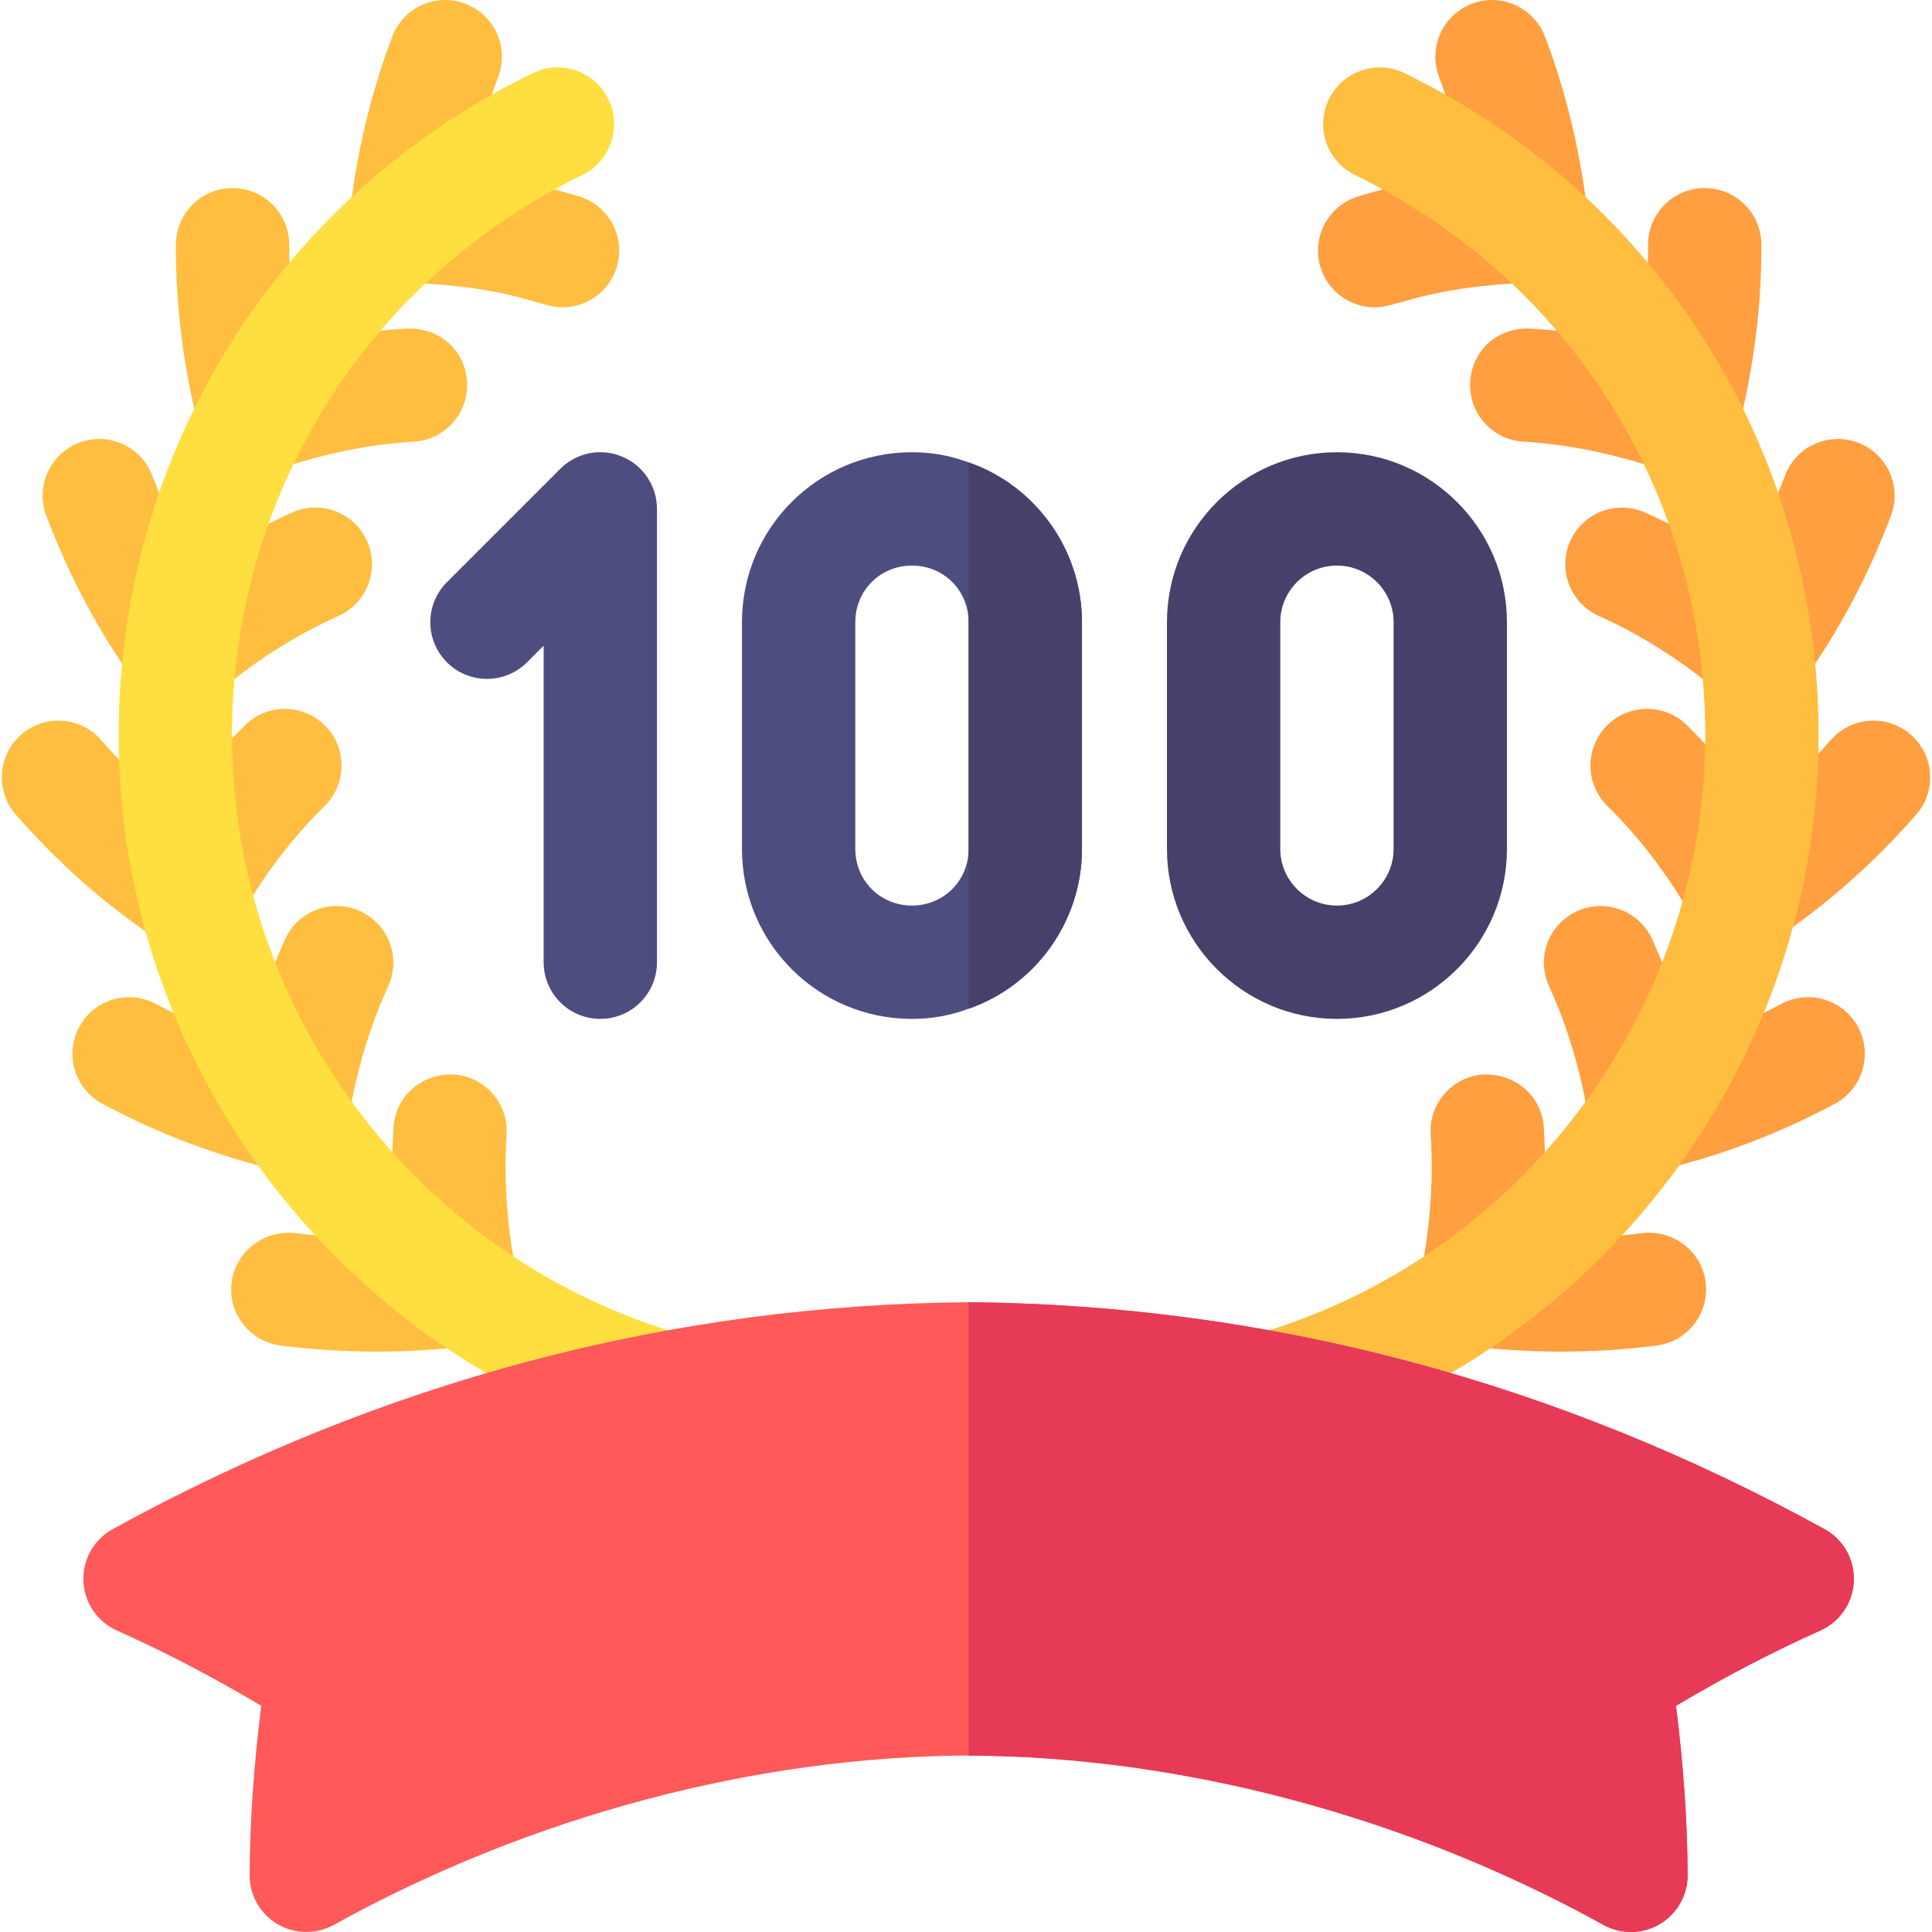
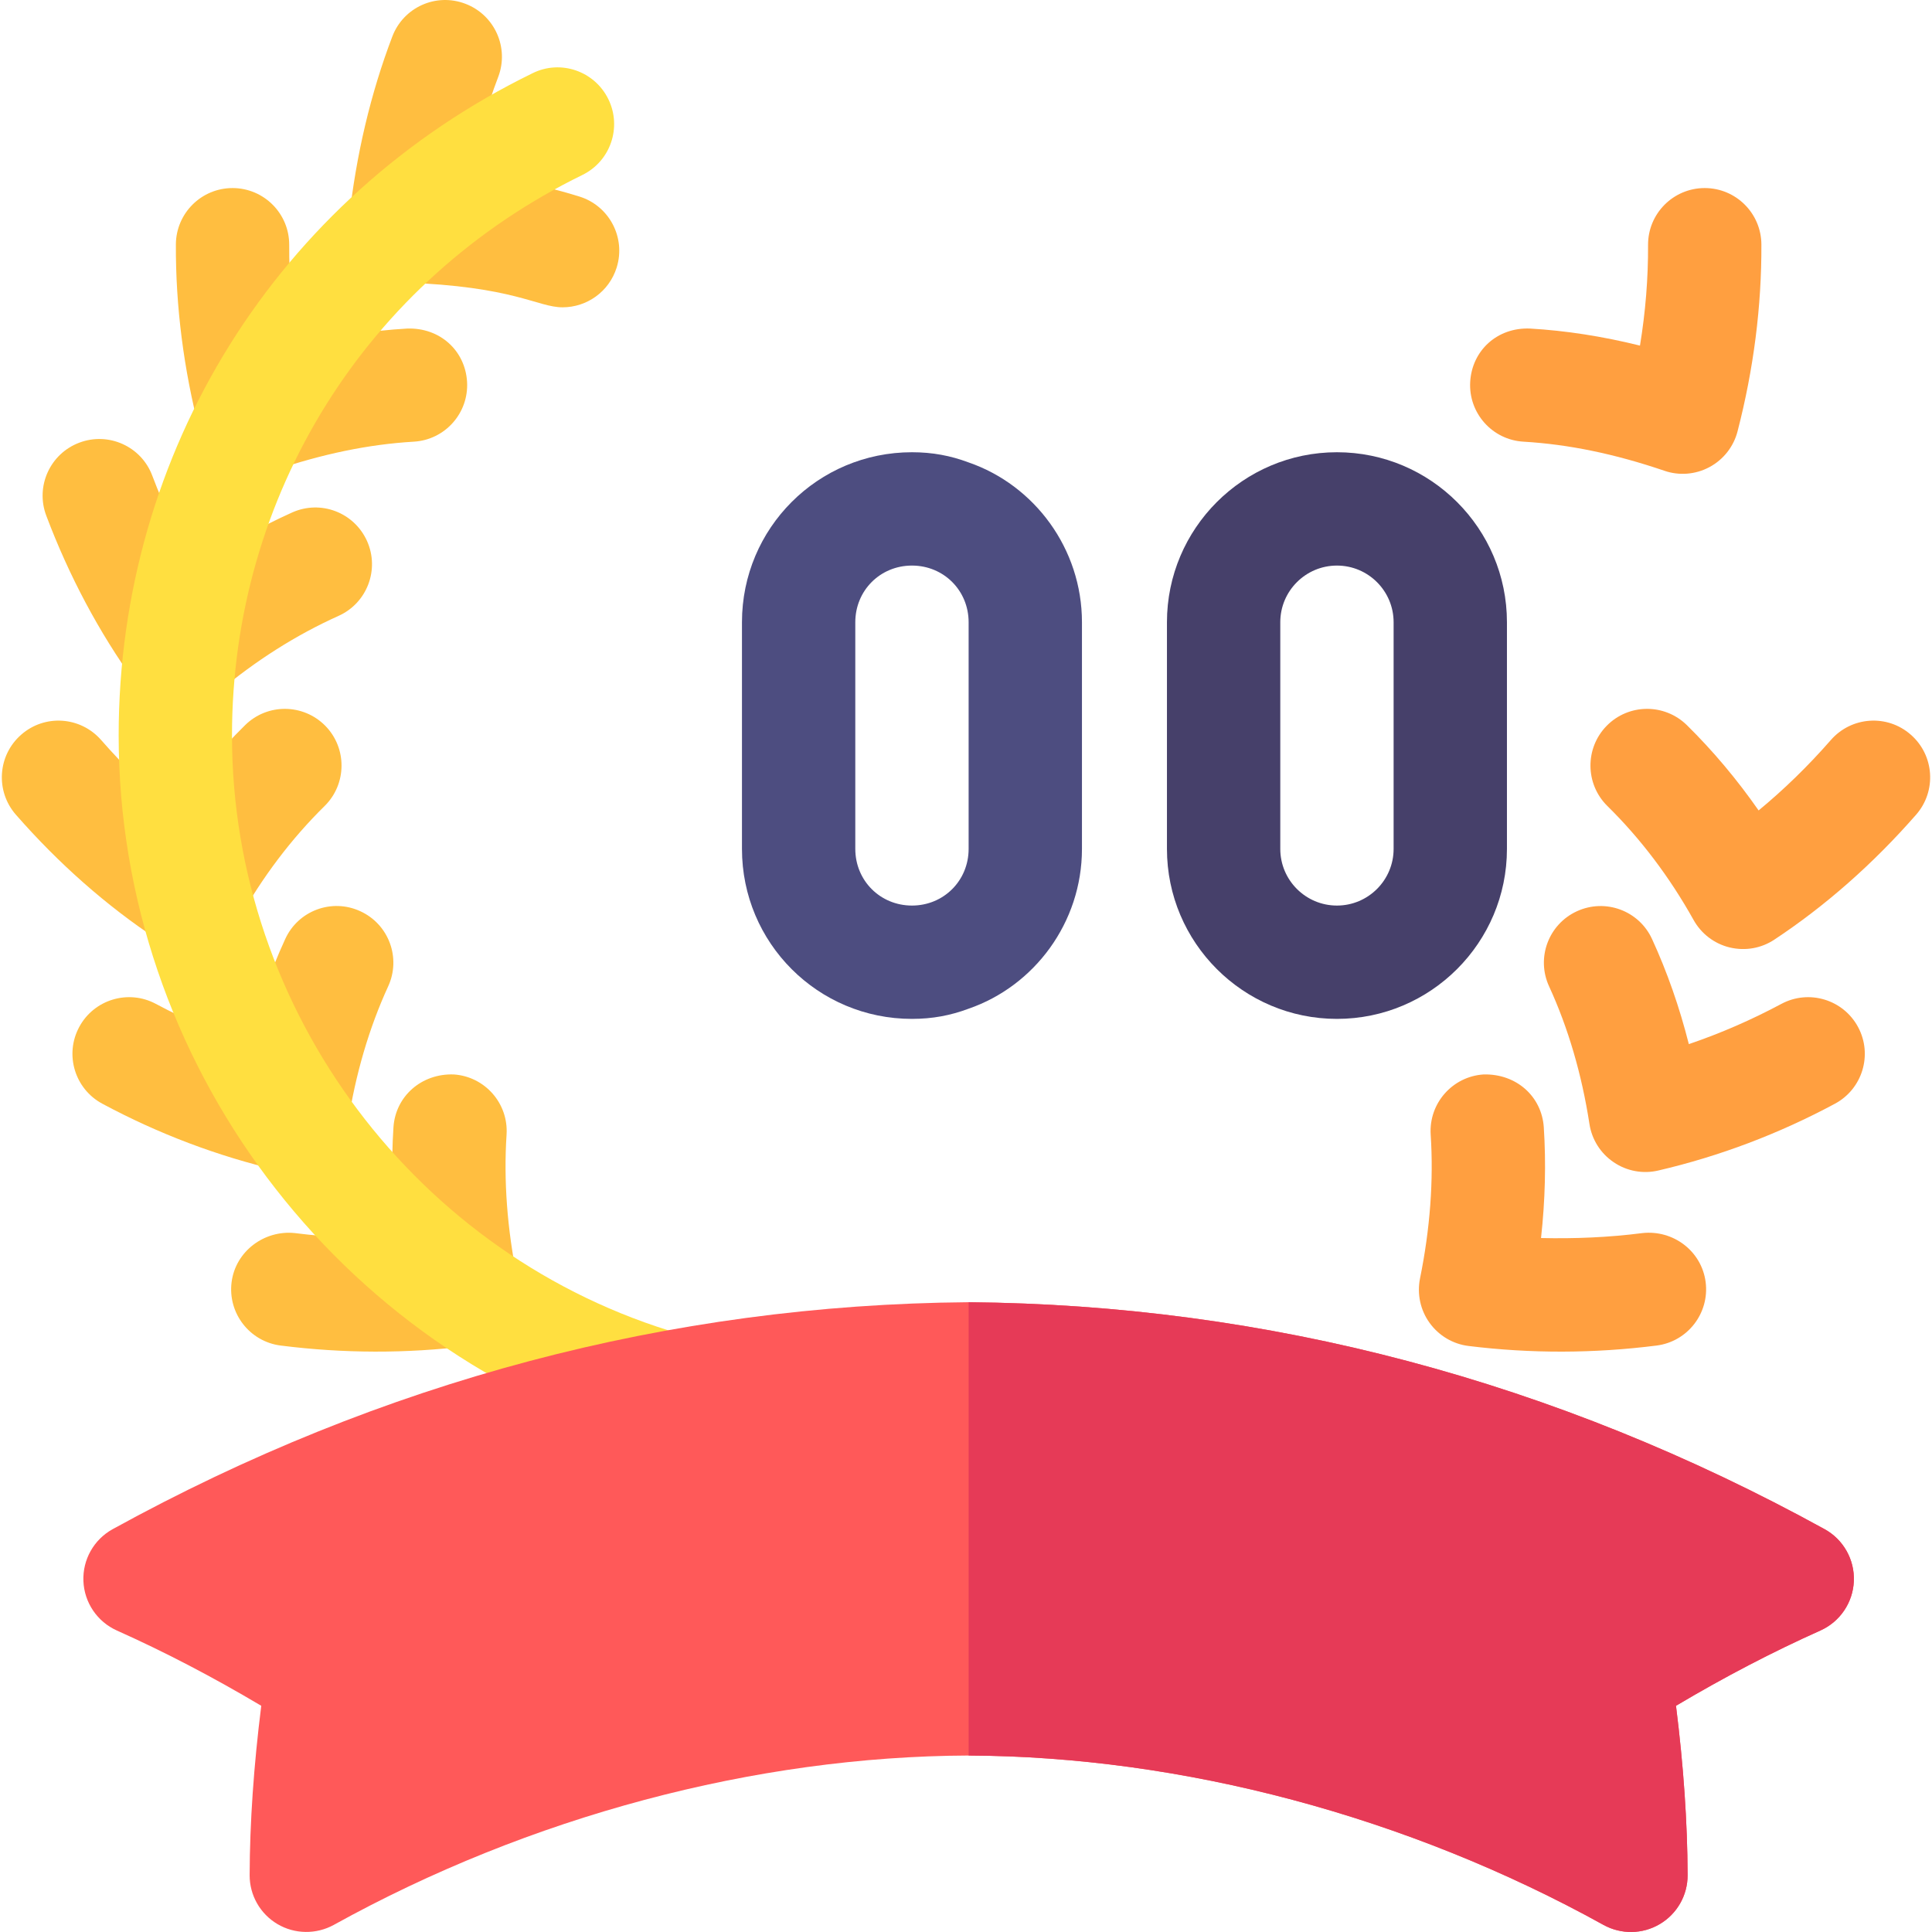
<svg xmlns="http://www.w3.org/2000/svg" id="Capa_1" enable-background="new 0 0 511.429 511.429" height="512" viewBox="0 0 511.429 511.429" width="512">
  <g>
    <g>
      <g>
        <path d="m388.774 356.302c-4.146-.498-7.896-2.725-10.342-6.123-2.446-3.384-3.354-7.646-2.534-11.748 2.666-13.125 3.618-25.928 2.827-38.057-.542-8.276 5.728-15.41 13.989-15.952 8.613-.234 15.396 5.742 15.952 13.989.615 9.521.366 19.321-.732 29.312 8.877.205 17.9-.161 26.792-1.304 8.218-.923 15.732 4.775 16.787 12.979 1.04 8.218-4.761 15.732-12.979 16.787-16.63 2.108-33.3 2.149-49.76.117z" fill="#ff9f40" />
      </g>
      <g>
        <path d="m427.182 307.669c-3.472-2.329-5.801-6.006-6.431-10.137-2.036-13.169-5.625-25.415-10.679-36.416-3.472-7.529-.176-16.436 7.354-19.893 7.559-3.472 16.45-.161 19.893 7.354 4.014 8.73 7.266 18.032 9.741 27.817 8.394-2.856 16.582-6.416 24.492-10.649 7.31-3.911 16.392-1.157 20.303 6.123 3.926 7.295 1.172 16.392-6.123 20.303-14.839 7.969-30.571 13.916-46.758 17.681-3.991.945-8.314.191-11.792-2.183z" fill="#ff9f40" />
      </g>
      <g>
        <path d="m457.87 250.804c-4.058-.981-7.515-3.618-9.551-7.266-6.357-11.382-14.033-21.533-22.837-30.19-5.889-5.815-5.962-15.322-.161-21.226 5.801-5.889 15.278-5.991 21.226-.161 6.929 6.826 13.271 14.385 18.984 22.573 6.709-5.537 13.11-11.763 19.116-18.633 5.479-6.27 14.956-6.885 21.167-1.421 6.24 5.449 6.87 14.927 1.421 21.167-11.367 12.993-23.994 24.126-37.544 33.091-3.362 2.229-7.575 3.075-11.821 2.066z" fill="#ff9f40" />
      </g>
      <g>
-         <path d="m455.219 183.348c-10.005-8.438-20.786-15.264-32.021-20.317-7.559-3.398-10.928-12.275-7.529-19.834 3.413-7.529 12.231-10.884 19.834-7.529 8.818 3.97 17.388 8.804 25.591 14.458 4.395-7.617 8.203-15.718 11.411-24.199 2.9-7.749 11.558-11.689 19.321-8.745 7.749 2.915 11.675 11.572 8.745 19.321-6.021 15.967-13.931 30.82-23.511 44.136-2.432 3.398-6.182 5.61-10.327 6.123-4.365.519-8.444-.823-11.514-3.414z" fill="#ff9f40" />
-       </g>
+         </g>
      <g>
        <path d="m440.6 124.622c-13.169-4.482-25.371-7.002-37.324-7.705-8.262-.483-14.575-7.573-14.092-15.85.483-8.262 7.148-14.458 15.85-14.092 9.419.542 19.16 2.051 29.092 4.512 1.465-8.936 2.183-17.842 2.139-26.631-.044-8.291 6.65-15.029 14.927-15.073h.073c8.247 0 14.956 6.665 15 14.927.073 16.362-2.051 33.018-6.313 49.482-1.04 4.028-3.721 7.456-7.397 9.434-3.767 2.045-8.157 2.31-11.955.996z" fill="#ff9f40" />
      </g>
      <g>
-         <path d="m363.901 81.351c-6.401 0-12.319-4.116-14.326-10.547-2.461-7.91 1.963-16.318 9.873-18.779 9.053-2.812 18.574-4.79 28.813-5.977-1.787-8.994-4.233-17.593-7.324-25.679-2.944-7.749.938-16.406 8.672-19.365 7.72-2.988 16.406.923 19.365 8.672 5.713 15 9.58 31.304 11.47 48.486.454 4.146-.835 8.306-3.574 11.455-2.739 3.164-6.665 5.039-10.84 5.171-28.32.968-35.825 6.563-42.129 6.563z" fill="#ff9f40" />
-       </g>
+         </g>
      <g>
        <path d="m74.286 356.185c-8.218-1.055-14.019-8.569-12.979-16.787 1.055-8.203 8.716-13.857 16.787-12.979 8.892 1.128 17.9 1.538 26.792 1.304-1.099-9.99-1.348-19.79-.732-29.312.542-8.247 7.456-14.282 15.952-13.989 8.262.542 14.531 7.676 13.989 15.952-.791 12.129.161 24.932 2.827 38.057.82 4.102-.088 8.364-2.534 11.748-2.446 3.398-6.196 5.625-10.342 6.123-16.439 2.029-33.109 1.993-49.76-.117z" fill="#ffbe40" />
      </g>
      <g>
        <path d="m73.847 309.852c-16.187-3.765-31.919-9.712-46.758-17.681-7.295-3.911-10.049-13.008-6.123-20.303 3.896-7.28 13.008-10.034 20.303-6.123 7.91 4.233 16.099 7.793 24.492 10.649 2.476-9.785 5.728-19.087 9.741-27.817 3.428-7.515 12.334-10.854 19.893-7.354 7.529 3.457 10.825 12.363 7.354 19.893-5.054 11.001-8.643 23.247-10.679 36.416-.63 4.131-2.959 7.808-6.431 10.137-3.471 2.369-7.793 3.13-11.792 2.183z" fill="#ffbe40" />
      </g>
      <g>
        <path d="m41.737 248.739c-13.55-8.965-26.177-20.098-37.544-33.091-5.449-6.24-4.819-15.718 1.421-21.167 6.211-5.464 15.674-4.849 21.167 1.421 6.006 6.87 12.407 13.096 19.116 18.633 5.713-8.188 12.056-15.747 18.984-22.573 5.918-5.83 15.396-5.728 21.226.161 5.801 5.903 5.728 15.41-.161 21.226-8.804 8.657-16.479 18.809-22.837 30.19-2.036 3.647-5.493 6.284-9.551 7.266-4.23 1.004-8.445.171-11.821-2.066z" fill="#ffbe40" />
      </g>
      <g>
        <path d="m46.088 186.761c-4.146-.513-7.896-2.725-10.327-6.123-9.58-13.315-17.49-28.169-23.511-44.136-2.93-7.749.996-16.406 8.745-19.321 7.764-2.93 16.421.996 19.321 8.745 3.208 8.481 7.017 16.582 11.411 24.199 8.203-5.654 16.772-10.488 25.591-14.458 7.603-3.413 16.421-.015 19.834 7.529 3.398 7.559.029 16.436-7.529 19.834-11.235 5.054-22.017 11.88-32.021 20.317-3.065 2.588-7.14 3.935-11.514 3.414z" fill="#ffbe40" />
      </g>
      <g>
        <path d="m60.268 123.626c-3.677-1.978-6.357-5.405-7.397-9.434-4.263-16.465-6.387-33.12-6.313-49.482.044-8.262 6.753-14.927 15-14.927h.073c8.276.044 14.971 6.782 14.927 15.073-.044 8.789.674 17.695 2.139 26.631 9.932-2.461 19.673-3.97 29.092-4.512 8.672-.293 15.352 5.83 15.85 14.092.483 8.276-5.83 15.366-14.092 15.85-11.953.703-24.155 3.223-37.324 7.705-3.798 1.313-8.187 1.05-11.955-.996z" fill="#ffbe40" />
      </g>
      <g>
        <path d="m148.92 81.351c-6.665 0-12.731-5.558-42.129-6.562-4.175-.132-8.101-2.007-10.84-5.171-2.739-3.149-4.028-7.31-3.574-11.455 1.89-17.183 5.757-33.486 11.47-48.486 2.944-7.749 11.572-11.66 19.365-8.672 7.734 2.959 11.616 11.616 8.672 19.365-3.091 8.086-5.537 16.685-7.324 25.679 10.239 1.187 19.761 3.164 28.813 5.977 7.91 2.461 12.334 10.869 9.873 18.779-2.006 6.43-7.924 10.546-14.326 10.546z" fill="#ffbe40" />
      </g>
    </g>
    <g>
      <path d="m171.889 381.981c-82.705-24.053-140.478-101.06-140.478-187.266 0-75.161 41.982-142.354 109.585-175.342 7.427-3.677 16.421-.557 20.054 6.899 3.633 7.441.542 16.421-6.899 20.054-57.202 27.935-92.739 84.785-92.739 148.389 0 72.949 48.882 138.12 118.857 158.467 7.954 2.314 12.524 10.635 10.21 18.589-2.317 7.962-10.664 12.522-18.59 10.21z" fill="#ffdf40" />
    </g>
    <g>
-       <path d="m322.343 371.771c-2.314-7.954 2.256-16.274 10.21-18.589 69.976-20.347 118.857-85.518 118.857-158.467 0-63.604-35.537-120.454-92.739-148.389-7.441-3.633-10.532-12.612-6.899-20.054 3.647-7.441 12.656-10.547 20.054-6.899 67.602 32.989 109.584 100.181 109.584 175.342 0 86.206-57.773 163.213-140.479 187.266-7.919 2.31-16.272-2.23-18.588-10.21z" fill="#ffbe40" />
-     </g>
+       </g>
    <g>
      <path d="m424.472 509.554c-51.812-28.696-111.519-44.619-168.12-44.839-56.484.22-116.191 16.143-168.003 44.839-4.644 2.549-10.342 2.476-14.897-.22-4.585-2.71-7.383-7.632-7.368-12.949.044-13.931 1.084-28.975 3.076-44.839-12.935-7.676-25.518-14.238-38.218-19.922-5.2-2.329-8.628-7.397-8.862-13.081s2.769-11.016 7.749-13.755c71.279-39.214 147.466-59.414 226.465-60.073 79.233.659 155.42 20.859 226.699 60.073 4.98 2.739 7.983 8.071 7.749 13.755s-3.662 10.752-8.862 13.081c-12.7 5.684-25.283 12.246-38.218 19.922 1.992 15.864 3.032 30.908 3.076 44.839.015 5.317-2.783 10.239-7.368 12.949-4.566 2.711-10.229 2.797-14.898.22z" fill="#ff5959" />
    </g>
    <path d="m482.993 404.788c-71.245-39.194-147.387-59.39-226.582-60.068v119.998c56.581.231 116.268 16.148 168.062 44.835 4.669 2.576 10.333 2.49 14.897-.22 4.585-2.71 7.383-7.632 7.368-12.949-.044-13.931-1.084-28.975-3.076-44.839 12.935-7.676 25.518-14.238 38.218-19.922 5.2-2.329 8.628-7.397 8.862-13.081s-2.769-11.014-7.749-13.754z" fill="#e63a57" />
    <g>
      <g>
-         <path d="m158.911 269.715c-8.291 0-15-6.709-15-15v-83.789l-4.395 4.395c-5.859 5.859-15.352 5.859-21.211 0s-5.859-15.352 0-21.211l30-30c4.307-4.307 10.752-5.596 16.348-3.252 5.61 2.314 9.258 7.793 9.258 13.857v120c0 8.291-6.709 15-15 15z" fill="#4d4d80" />
-       </g>
+         </g>
      <g>
        <path d="m256.41 122.414c-4.799-1.8-9.6-2.699-15-2.699-24.901 0-45 20.099-45 45v60c0 24.899 20.099 45 45 45 5.4 0 10.201-.901 15-2.701 17.401-6 30-22.8 30-42.299v-60c0-19.501-12.599-36.3-30-42.301zm0 102.301c0 8.399-6.599 15-15 15s-15-6.601-15-15v-60c0-8.401 6.599-15 15-15s15 6.599 15 15z" fill="#4d4d80" />
      </g>
      <g>
        <g>
          <path d="m353.91 269.715c-24.814 0-45-20.186-45-45v-60c0-24.814 20.186-45 45-45s45 20.186 45 45v60c0 24.815-20.185 45-45 45zm0-120c-8.276 0-15 6.724-15 15v60c0 8.276 6.724 15 15 15s15-6.724 15-15v-60c0-8.276-6.723-15-15-15z" fill="#46406a" />
        </g>
      </g>
    </g>
-     <path d="m286.41 164.715v60c0 19.499-12.599 36.299-30 42.299v-144.6c17.401 6.001 30 22.8 30 42.301z" fill="#46406a" />
  </g>
</svg>